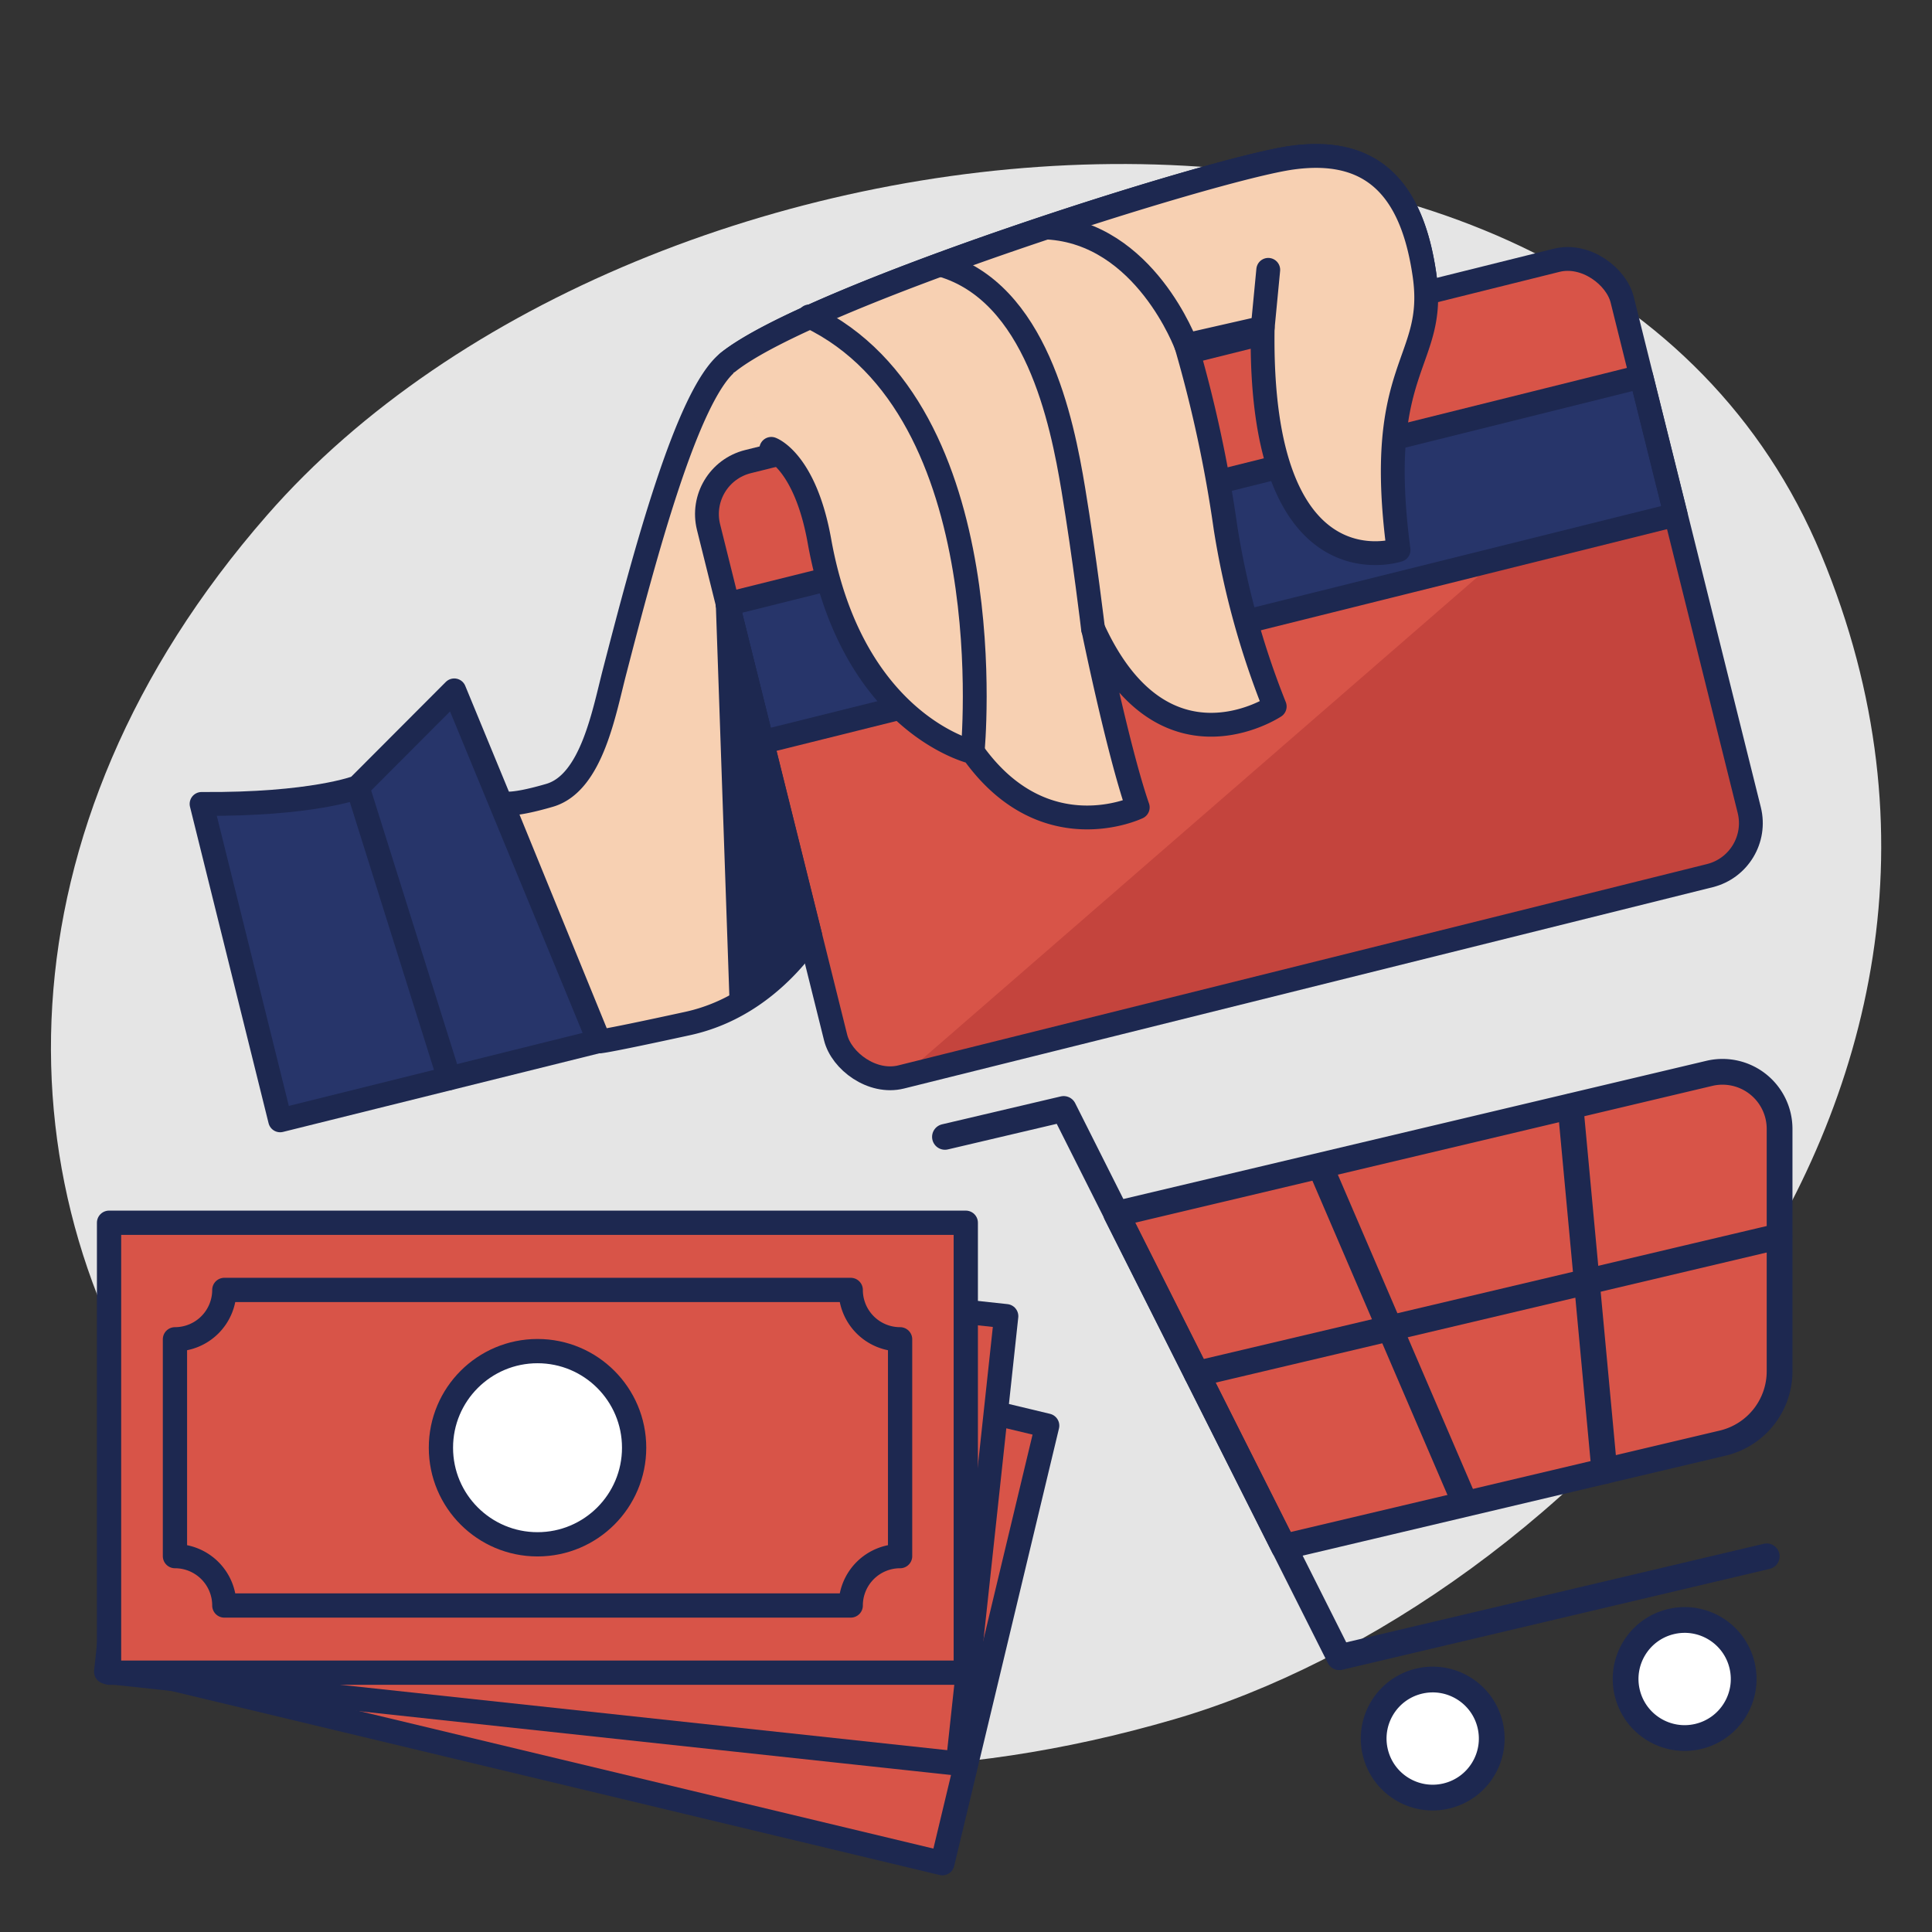
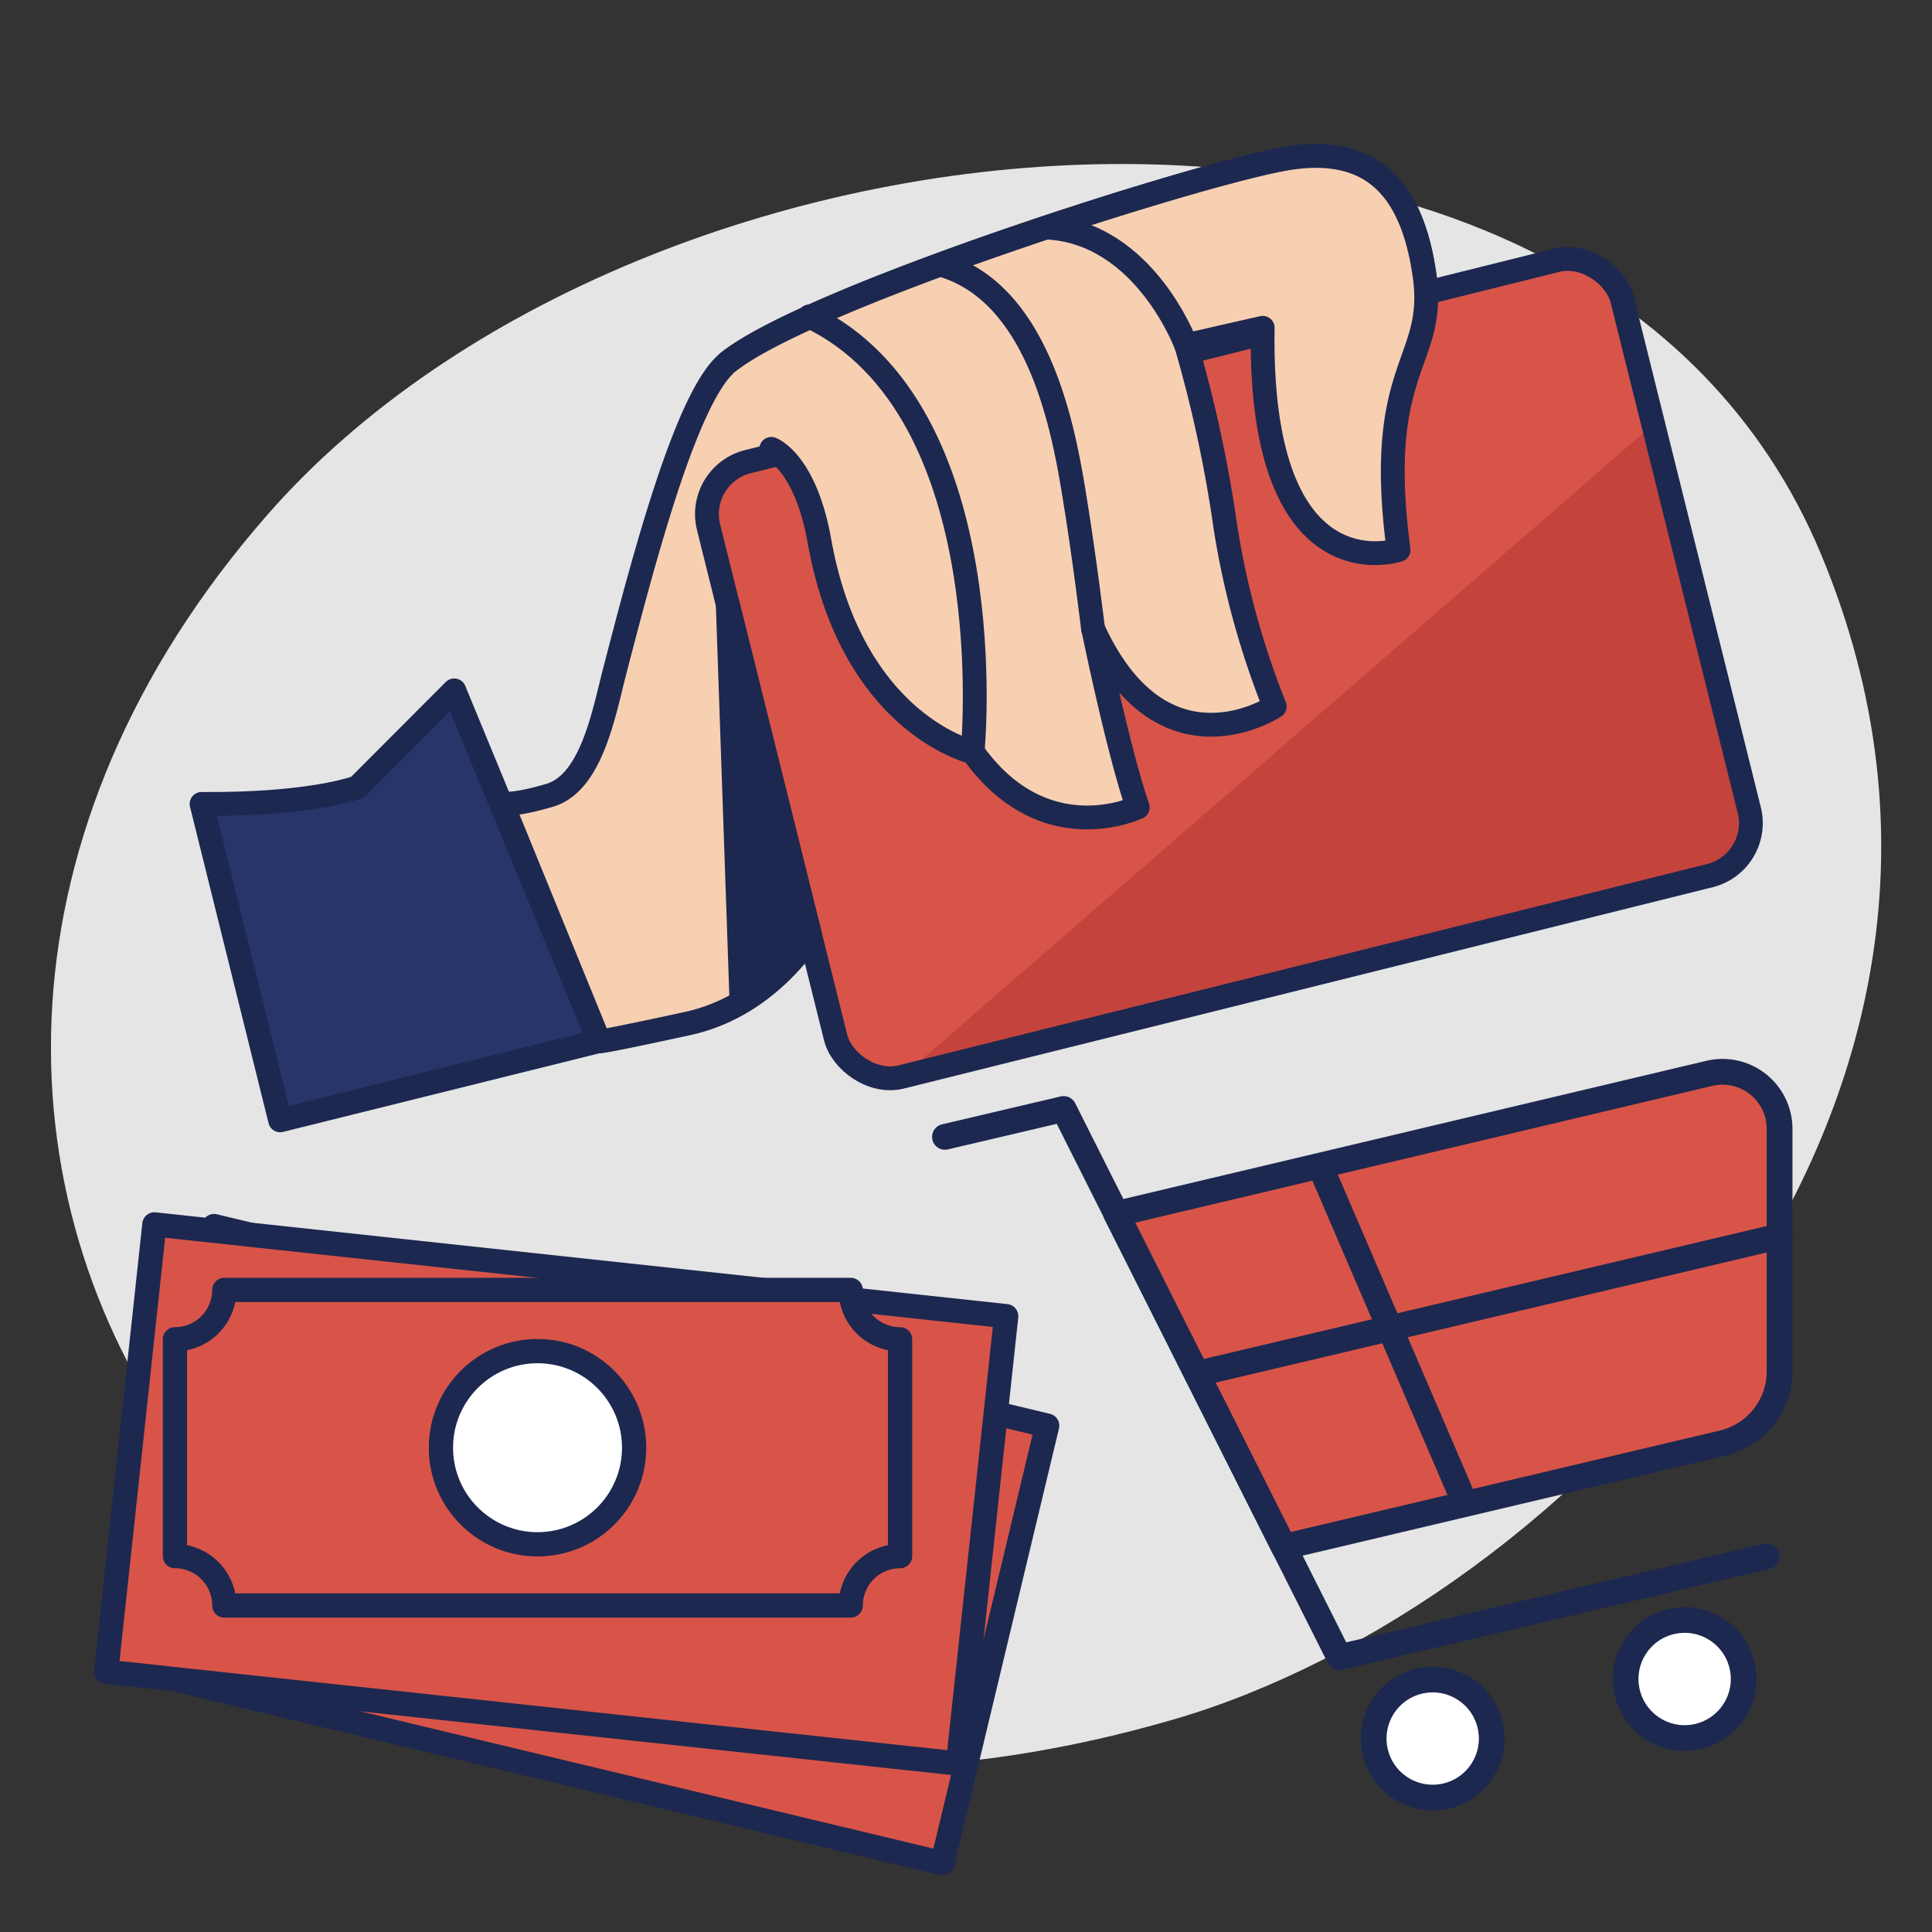
<svg xmlns="http://www.w3.org/2000/svg" id="Layer_1" data-name="Layer 1" viewBox="0 0 90 90">
  <rect x="0" y="0" width="90" height="90" fill="#333333" stroke="none" />
  <defs>
    <style>.cls-1{fill:#e5e5e5;}.cls-2{fill:#27356a;}.cls-10,.cls-11,.cls-12,.cls-2,.cls-3,.cls-4,.cls-7,.cls-8,.cls-9{stroke:#1d2850;stroke-linecap:round;stroke-linejoin:round;}.cls-2,.cls-3,.cls-4,.cls-7{stroke-width:1.11px;}.cls-11,.cls-3{fill:none;}.cls-4{fill:#f7d0b2;}.cls-10,.cls-5,.cls-8{fill:#d85448;}.cls-6{fill:#c4443d;}.cls-7{fill:#1d2850;}.cls-8,.cls-9{stroke-width:1.13px;}.cls-12,.cls-9{fill:#fff;}.cls-10,.cls-11,.cls-12{stroke-width:1.2px;}</style>
  </defs>
  <title>beli konten-01</title>
  <path class="cls-1" d="M12.44,24C29.9,4,74-.21,84.84,25.84s-12.12,49-30.14,54.25C13.34,92.16-13.14,53.26,12.44,24Z" />
  <path class="cls-2" d="M13.05,52.19,27.9,48.5,21.16,32.16l-4.5,4.51s-2.09.82-7.27.78Z" />
-   <line class="cls-3" x1="16.66" y1="36.67" x2="20.92" y2="50.23" />
  <path class="cls-4" d="M23.37,37.38s.24.25,2.23-.33,2.55-3.95,3.05-5.84C30,26,32,18.4,33.92,16.87c3.86-3.08,22.55-9,26.24-9.52s5.61,1.35,6.2,5.47S64,16.95,65.15,25.62c0,0-6.53,2.2-6.33-10.35l-3.56.81a61,61,0,0,1,1.83,8.51,38.67,38.67,0,0,0,2.29,8.32s-5.21,3.47-8.45-3.6c0,0,1.15,5.64,2.07,8.3,0,0-4.35,2.1-7.68-2.57,0,0-5.73-1.25-7.15-9.85l.5,16.9s-2,4.58-6.64,5.59-4.12.82-4.12.82Z" />
  <rect class="cls-5" x="35.32" y="16.37" width="43.86" height="29.54" rx="2.52" ry="2.52" transform="translate(-5.83 14.76) rotate(-13.98)" />
  <path class="cls-6" d="M81.49,37.74,77,19.78,42,50.17l37.67-9.38A2.53,2.53,0,0,0,81.49,37.74Z" />
-   <rect class="cls-2" x="34.05" y="22.74" width="43.86" height="6.63" transform="translate(-4.64 14.3) rotate(-13.98)" />
  <rect class="cls-3" x="35.32" y="16.37" width="43.86" height="29.54" rx="2.52" ry="2.52" transform="translate(-5.83 14.76) rotate(-13.98)" />
  <path class="cls-4" d="M33.92,16.87c3.86-3.08,22.55-9,26.24-9.52s5.61,1.35,6.2,5.47S64,16.95,65.15,25.62c0,0-6.53,2.2-6.33-10.35l-3.56.81a61,61,0,0,1,1.83,8.51,38.67,38.67,0,0,0,2.29,8.32s-5.21,3.47-8.45-3.6c0,0,1.15,5.64,2.07,8.3,0,0-4.35,2.1-7.68-2.57,0,0-5.62-1.27-7.15-9.85-.67-3.72-2.24-4.28-2.24-4.28" />
  <path class="cls-3" d="M45.31,35s1.54-15.88-7.61-20.26" />
  <path class="cls-3" d="M50.92,29.31S50.53,26,50,22.8s-1.74-9.21-6.18-10.47" />
  <path class="cls-3" d="M55.26,16.09s-1.92-5.24-6.48-5.49" />
-   <line class="cls-3" x1="58.82" y1="15.28" x2="59.08" y2="12.57" />
  <path class="cls-7" d="M33.9,28.13l.64,18.53a12.51,12.51,0,0,0,3.21-3.05Z" />
  <rect class="cls-8" x="6.98" y="61.47" width="39.91" height="20.96" transform="translate(17.5 -4.29) rotate(13.47)" />
  <rect class="cls-8" x="5.95" y="59.12" width="39.91" height="20.96" transform="translate(7.61 -2.38) rotate(6.15)" />
-   <rect class="cls-8" x="5.08" y="56.96" width="39.91" height="20.96" />
  <path class="cls-8" d="M41.93,72.49V62.39a2.3,2.3,0,0,1-2.3-2.3H10.45a2.3,2.3,0,0,1-2.3,2.3V72.49a2.3,2.3,0,0,1,2.3,2.3H39.63A2.3,2.3,0,0,1,41.93,72.49Z" />
  <circle class="cls-9" cx="25.04" cy="67.44" r="4.5" />
  <path class="cls-10" d="M80.23,67.23,59.8,72.06,52,56.55,79.63,50a2.66,2.66,0,0,1,3.27,2.6l0,11.27A3.44,3.44,0,0,1,80.23,67.23Z" />
  <line class="cls-11" x1="61.6" y1="54.56" x2="68.15" y2="69.8" />
-   <line class="cls-11" x1="73.16" y1="51.55" x2="74.74" y2="68.53" />
  <line class="cls-11" x1="55.75" y1="64" x2="82.89" y2="57.59" />
  <polyline class="cls-11" points="44.02 52.96 49.55 51.66 62.39 77.2 82.3 72.5" />
  <circle class="cls-12" cx="66.74" cy="80.99" r="2.75" transform="translate(-16.83 17.51) rotate(-13.29)" />
  <circle class="cls-12" cx="78.48" cy="78.21" r="2.75" transform="translate(-15.88 20.14) rotate(-13.29)" />
</svg>